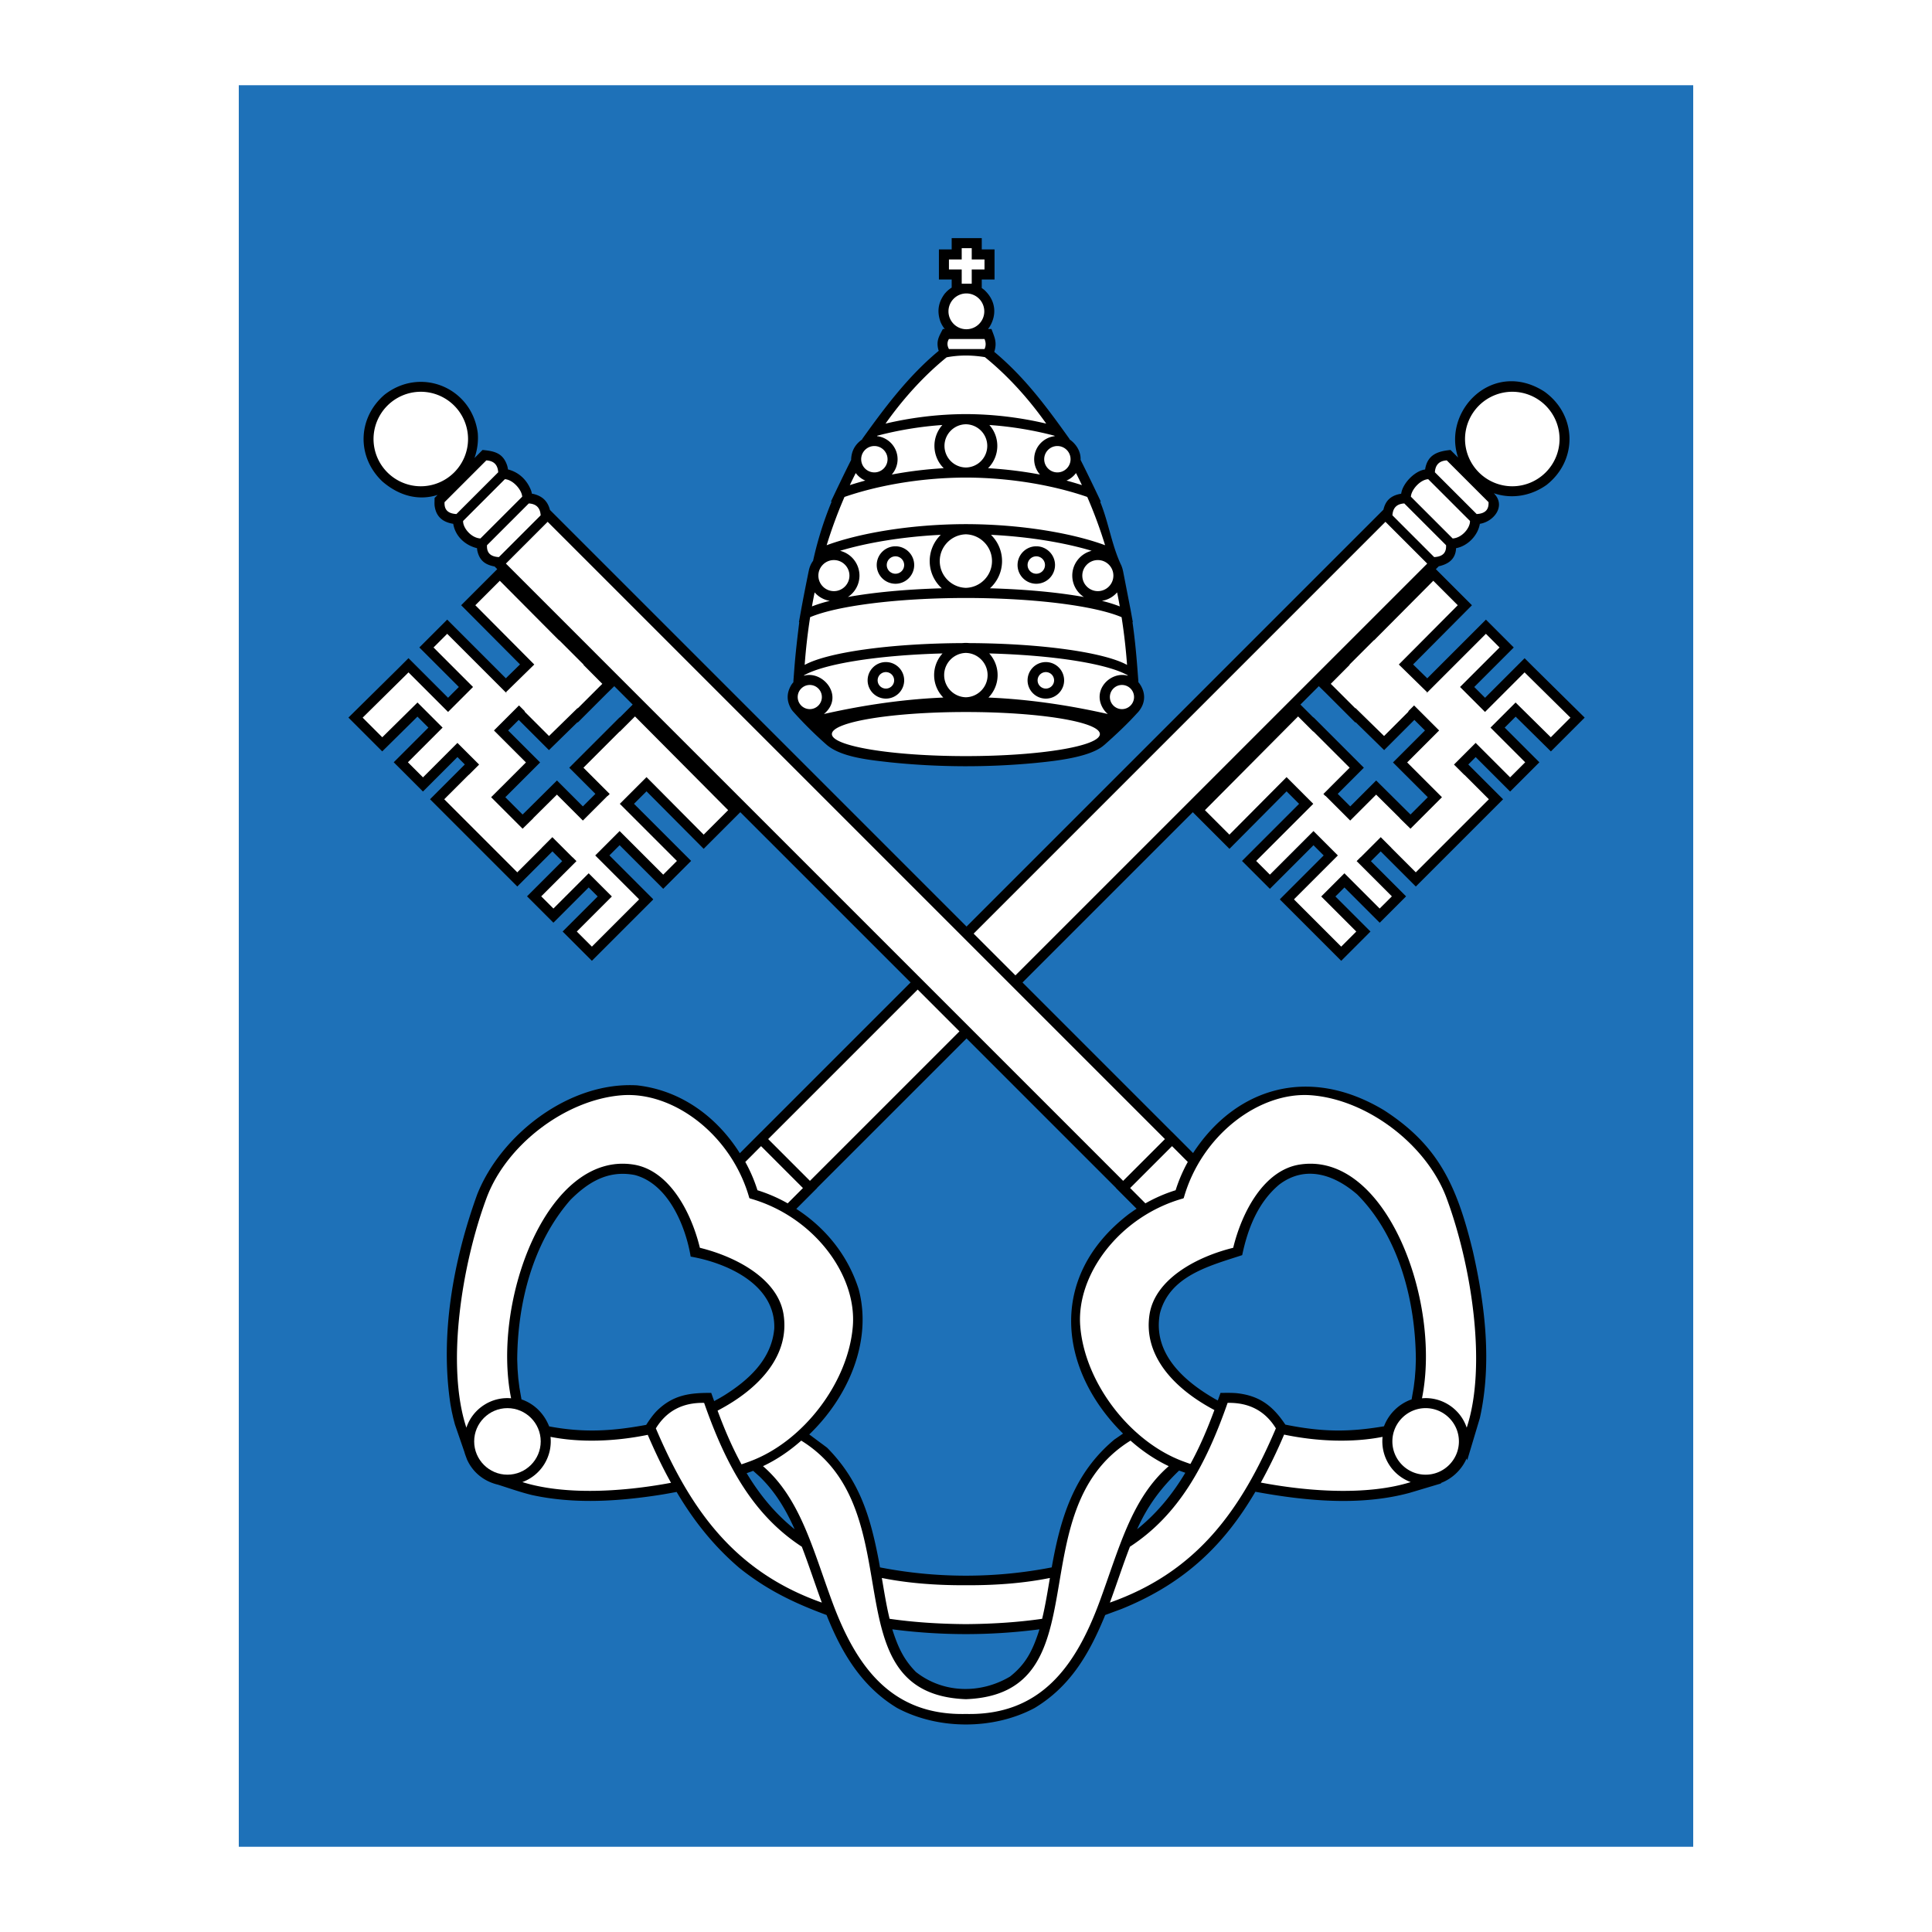
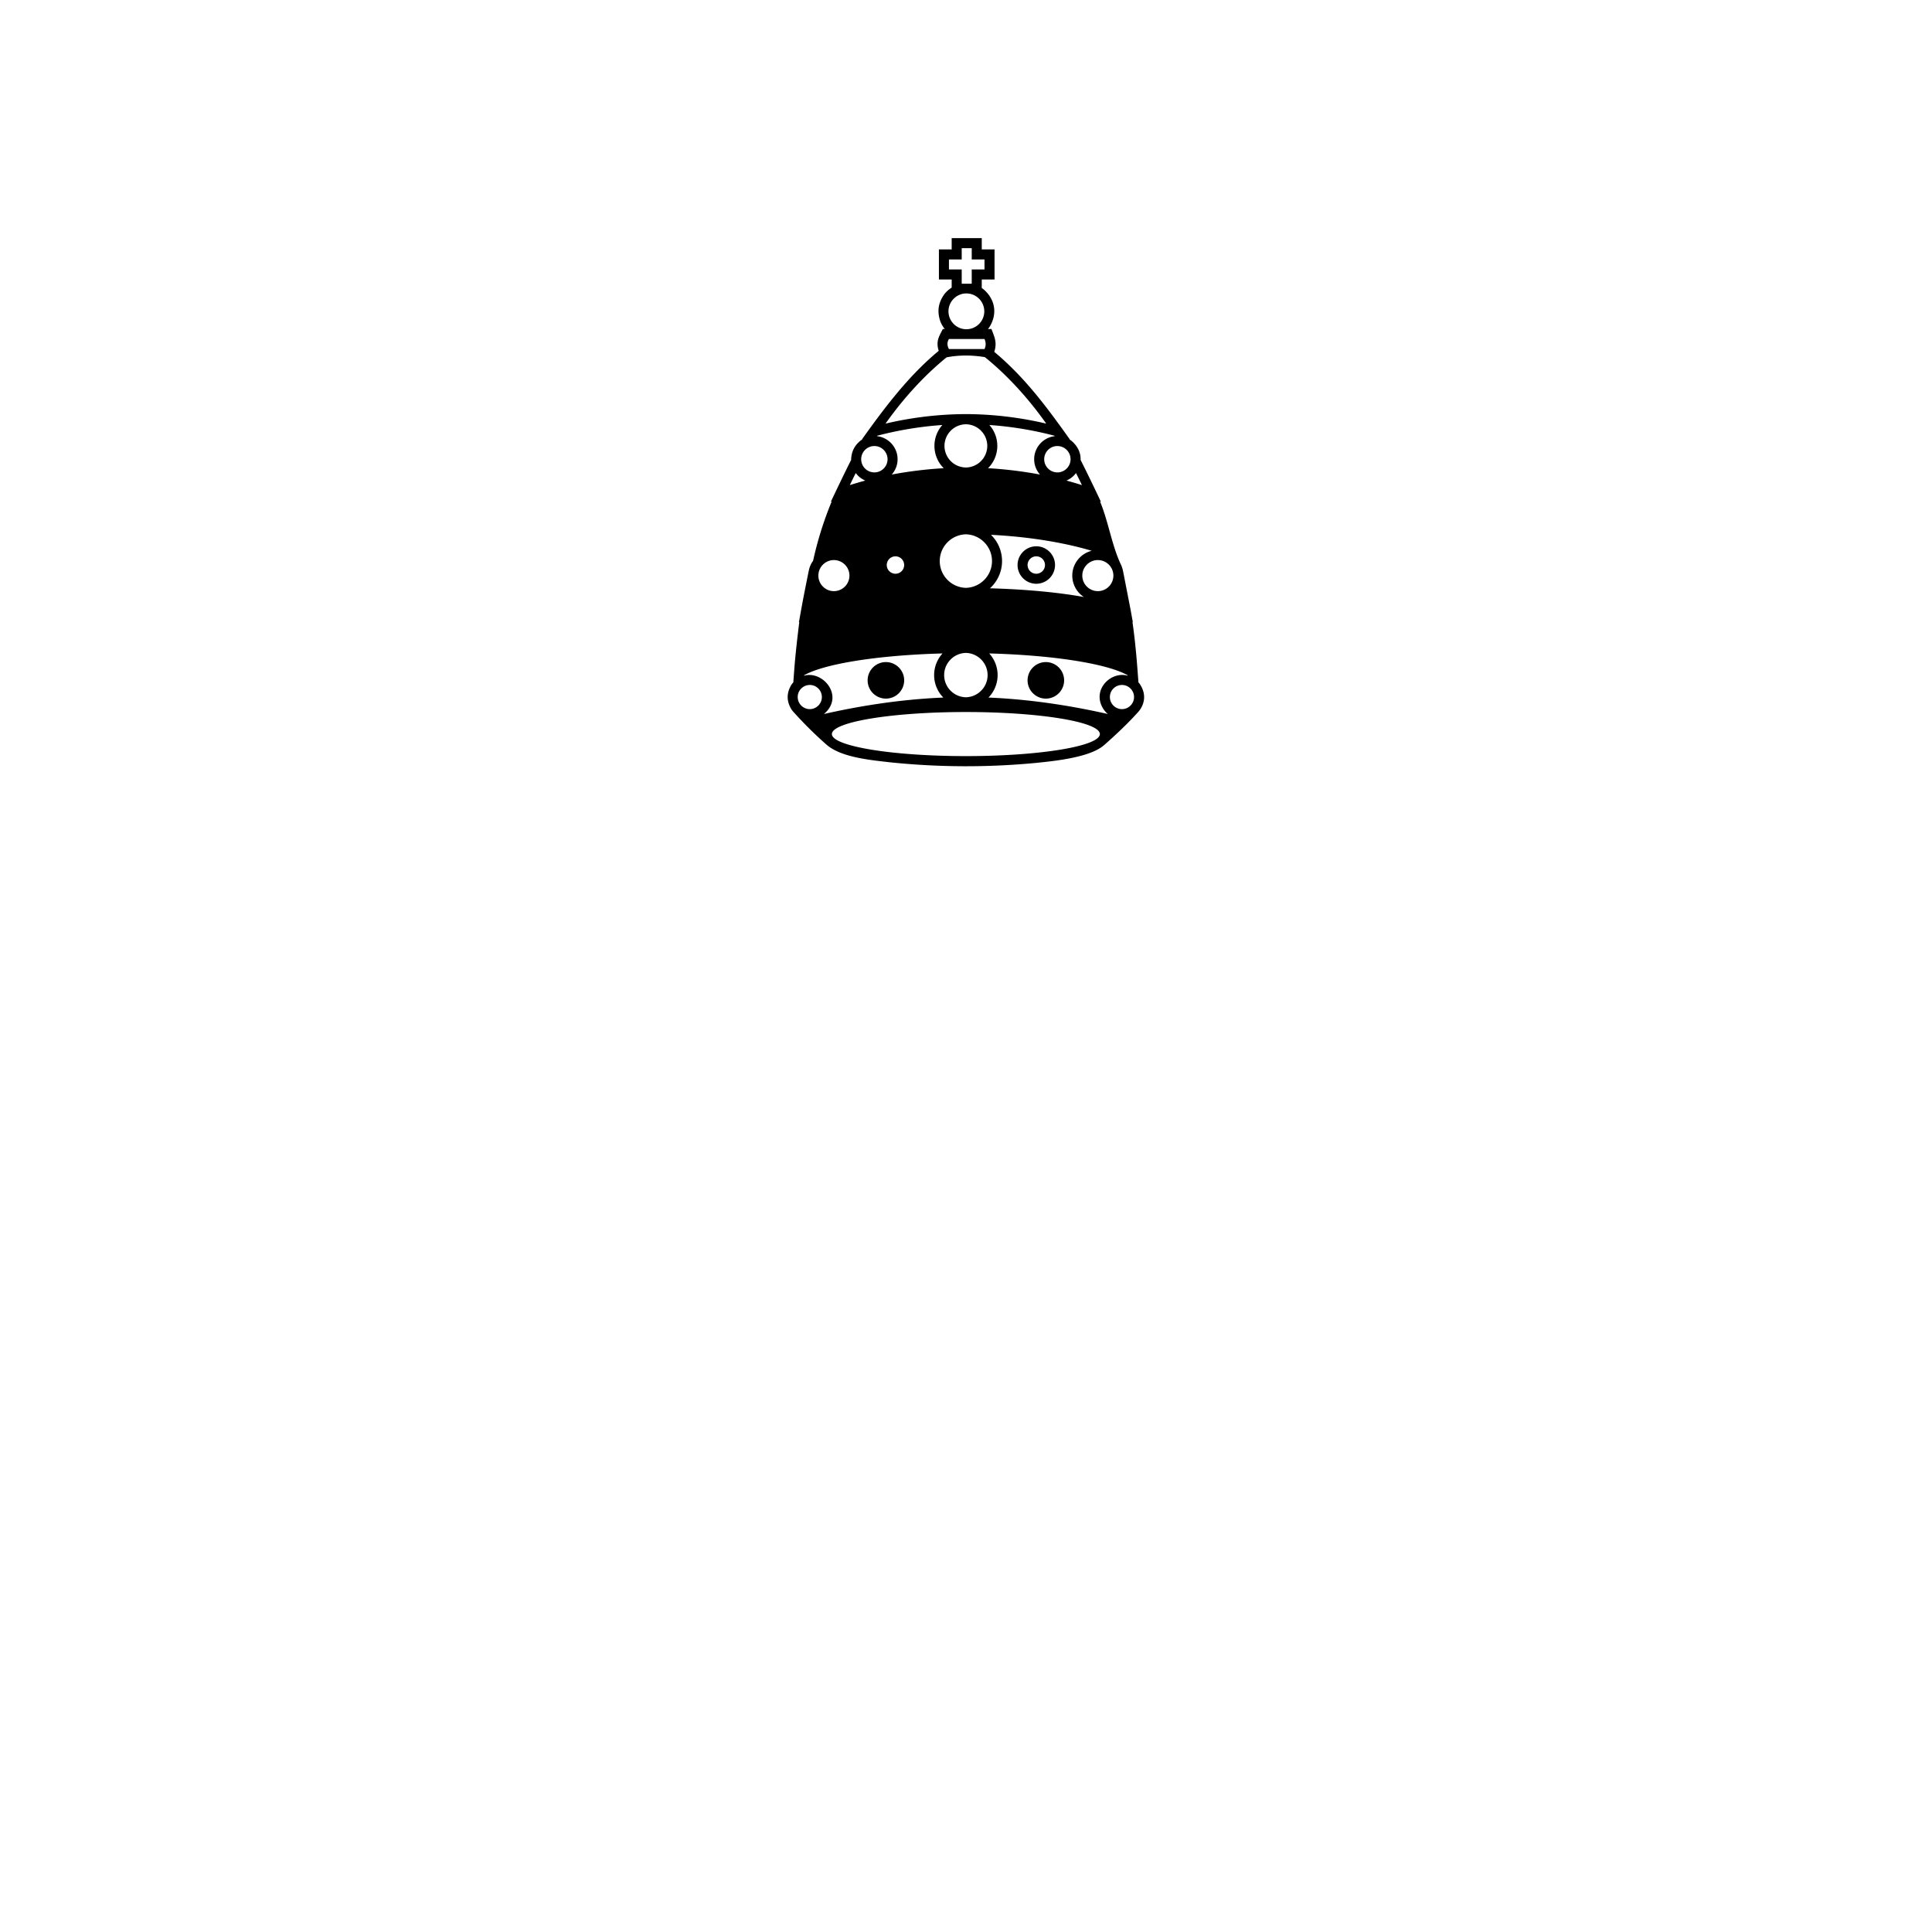
<svg xmlns="http://www.w3.org/2000/svg" width="2500" height="2500" viewBox="0 0 192.756 192.756">
  <path fill="#fff" d="M0 192.756h192.756V0H0v192.756z" />
-   <path fill="#1e71b8" d="M23.824 184.252h145.108V8.504H23.824v175.748z" />
-   <path d="M46.338 144.877l.009.037c.073.254.172.484.257.732l.002-.006c.595 1.307 1.736 2.176 3.088 2.49 1.116.355 2.231.75 3.364 1.027 4.123.904 8.42.652 12.563.023l.505-.08.505-.088.876-.16c1.654 2.795 3.633 5.34 6.264 7.586 2.733 2.186 5.427 3.484 8.696 4.693 1.476 3.715 3.477 7.129 7.043 9.277 4.101 2.191 9.608 2.193 13.711 0 3.556-2.143 5.416-5.369 6.935-9.006l.108-.271 1.637-.605c6.505-2.633 10.372-6.621 13.348-11.693 4.939.908 10.426 1.455 15.391.109l3.163-.945c-.023-.01-.046-.02-.07-.027l.024-.01a4.607 4.607 0 0 0 2.464-2.234l.089-.195.01-.027.064.188 1.262-4.213c1.213-5.463.534-11.199-.692-16.619-1.601-6.607-3.472-10.604-8.868-14.09-7.589-4.564-14.873-2.152-19.052 4.27l-2.098-2.104-.003.004-14.917-14.918 16.99-16.989 3.656 3.656 5.701-5.737 1.248 1.247-5.696 5.697 2.782 2.783 4.35-4.351 1.018 1.019-4.346 4.346.008.008-.036.036 6.122 6.123 2.92-2.921-3.498-3.498.9-.899 3.518 3.518 2.632-2.632-3.509-3.508.977-.977 3.504 3.504 8.705-8.705-3.471-3.47.737-.738 3.438 3.438 2.918-2.918-3.461-3.461 1.094-1.093 3.514 3.468 3.372-3.373-5.062-4.997-.931-.93-3.947 3.949-1.076-1.077 3.941-3.942-2.777-2.778-5.854 5.854-1.414-1.384 5.872-5.905-3.6-3.6.286-.288c.927-.207 1.684-.684 1.732-1.807 1.156-.212 2.182-1.268 2.372-2.429 1.394-.219 2.649-1.794 1.391-3.053 1.788.608 3.713.275 5.265-.829 3.146-2.477 3.023-7.002-.225-9.315-5.093-3.268-10.201 1.872-8.602 6.584l-.753-.755c-1.353.127-2.313.513-2.539 1.947-1.025.129-2.251 1.391-2.387 2.417-1.151.189-1.581.8-1.772 1.593l-41.59 41.59L54.87 50.878c-.228-.87-.739-1.369-1.632-1.594l-.167-.027-.005-.03-.066-.25c-.394-1.055-1.188-1.842-2.285-2.133l-.033-.004-.026-.163-.043-.19c-.408-1.275-1.252-1.48-2.47-1.594l-.804.807a6.038 6.038 0 0 0 .33-2.481c-.578-4.548-5.691-6.681-9.32-3.826-2.676 2.319-2.78 6.183-.207 8.636 1.854 1.606 3.84 1.893 5.519 1.347l-.301.301-.012.556.008.187c.131 1.104.788 1.672 1.863 1.841.203 1.232 1.173 2.136 2.359 2.427l.013.002.002.026.022.192c.224 1.082.869 1.45 1.729 1.61l.266.266-3.6 3.6 5.872 5.905-1.414 1.384-5.853-5.854-2.778 2.778 3.942 3.942-1.076 1.077-3.948-3.949-.931.93-5.062 4.997 3.372 3.373 3.514-3.468 1.094 1.093-3.461 3.461 2.918 2.918 3.438-3.438.737.738-3.47 3.47 8.705 8.705 3.504-3.504.976.977-3.508 3.508 2.632 2.632 3.518-3.518.899.899-3.498 3.498 2.92 2.921 6.122-6.123-.036-.036.007-.008-4.345-4.346 1.018-1.019 4.35 4.351 2.783-2.783-5.697-5.697 1.248-1.247 5.702 5.737 3.655-3.656 16.99 16.989-14.917 14.918-.003-.004-2.116 2.123c-2.26-3.58-5.821-6.271-10.251-6.771-6.769-.4-13.588 4.914-15.955 10.887-2.39 6.617-3.722 13.992-2.662 20.959l.126.682.148.664.17.646.949 2.752zm91.744-2.576c-3.403.572-6.033.605-9.844-.166-1.229-1.844-2.559-2.902-4.893-3.141-.526-.041-1.046-.027-1.575-.023l-.269.756-.247-.133c-3.071-1.756-6.291-4.541-5.527-8.566.972-3.762 5.019-4.756 8.207-5.803.551-2.629 1.562-5.256 3.701-7.043 2.595-1.965 5.47-1.01 7.777.992 4.193 4.209 5.811 10.68 5.849 16.471l-.033.953-.072.93-.113.906-.207 1.186-.119.039a4.58 4.58 0 0 0-2.632 2.633l-.003.009zm-73.612-.141c-3.285.607-6.166.816-9.684.15l-.006-.02c-.501-1.26-1.477-2.238-2.751-2.672l-.207-1.186-.113-.906-.072-.93-.034-.953c.037-5.625 1.533-11.6 5.298-15.918 1.797-1.805 3.774-2.996 6.408-2.498 3.325.854 5.081 5.031 5.599 8.143 3.649.639 8.481 2.795 8.342 7.178-.261 3.057-2.55 5.141-5.009 6.678l-.361.215-.37.207-.257.139a97.947 97.947 0 0 1-.293-.816c-2.189-.02-3.854.217-5.465 1.828-.406.431-.711.877-1.025 1.361zm10.024 4.819l.368-.129c.094-.035.188-.07.282-.107l.641.576c1.57 1.521 2.611 3.273 3.496 5.256-1.991-1.604-3.496-3.46-4.787-5.596zm6.246-3.864c3.936-3.777 6.308-9.359 4.925-14.508-1.095-3.418-3.341-6.135-6.218-7.996l2.076-2.08-.009-.01 14.918-14.916 14.917 14.916-.009.01 2.058 2.062-.253.166-.508.357c-8.32 6.379-6.85 15.744-.592 21.912l-.866.596c-4.021 3.365-5.364 7.76-6.247 12.754a44.759 44.759 0 0 1-17.135 0l-.115-.65c-.849-4.43-1.911-7.998-5.161-11.291l-1.781-1.322zm36.901 3.602c-1.837 1.764-3.155 3.535-4.192 5.857 2.019-1.625 3.56-3.541 4.81-5.635-.207-.072-.414-.144-.618-.222zm-28.613 15.838l.041.148c.54 1.645 1.084 2.857 2.31 4.107 2.726 2.148 6.442 2.213 9.392.461 1.619-1.277 2.263-2.643 2.893-4.568l.041-.148-.028.004-.224.029-.225.029a56.559 56.559 0 0 1-13.723 0l-.224-.029-.224-.029-.029-.004zM61.286 68.459l1.837 1.837-1.285 1.285-.014-.015-5.029 5.029 2.608 2.609-1.25 1.249-2.585-2.585-3.065 3.041-.363.355-1.724-1.725 3.471-3.47-3.19-3.19 1.056-1.055 3.015 3.015 2.848-2.787.031.031 2.893-2.893.746-.731zm68.456 1.837l1.837-1.837.746.731 2.893 2.893.031-.031 2.848 2.787 3.015-3.015 1.057 1.055-3.19 3.19 3.471 3.47-1.724 1.725-.363-.355-3.064-3.041-2.585 2.585-1.25-1.249 2.607-2.609-5.027-5.029-.016.015-1.286-1.285z" fill-rule="evenodd" clip-rule="evenodd" />
  <path d="M50.628 140.49c-1.828 0-3.32 1.492-3.32 3.32s1.492 3.32 3.32 3.32c1.829 0 3.32-1.492 3.32-3.32s-1.491-3.32-3.32-3.32z" fill-rule="evenodd" clip-rule="evenodd" fill="#fff" />
  <path d="M64.626 143.154c-3.31.676-6.744.787-9.701.201a4.327 4.327 0 0 1-2.808 4.512c4.005 1.26 9.585 1.053 14.832.072-.862-1.544-1.626-3.16-2.323-4.785z" fill-rule="evenodd" clip-rule="evenodd" fill="#fff" />
  <path d="M69.818 124.49c3.697.904 7.808 3.141 8.356 6.645.629 4.014-2.295 7.369-6.581 9.604.677 1.832 1.449 3.648 2.389 5.359.292-.1.576-.201.856-.305 5.288-1.965 9.794-7.844 10.248-13.467.419-5.17-3.946-10.98-10.248-12.752l-.002.002-.076-.051c-1.77-6.301-7.582-10.666-12.751-10.248-5.622.455-11.502 4.961-13.466 10.25-2.504 6.742-4.045 16.766-2.012 22.912.628-1.879 2.483-3.109 4.462-2.932-1.962-9.721 3.616-24.664 12.208-23.318 3.502.549 5.721 4.6 6.625 8.293-.002.004-.005.006-.008.008zM142.236 140.49c1.828 0 3.32 1.492 3.32 3.32s-1.492 3.32-3.32 3.32c-1.829 0-3.319-1.492-3.319-3.32s1.49-3.32 3.319-3.32zM88.386 66.055c1.005 0 1.824.819 1.824 1.823a1.827 1.827 0 0 1-1.824 1.823 1.826 1.826 0 0 1-1.823-1.823c0-1.004.819-1.823 1.823-1.823zM89.34 54.504c1.03 0 1.869.84 1.869 1.869 0 1.03-.839 1.869-1.869 1.869a1.872 1.872 0 0 1-1.869-1.869c0-1.029.84-1.869 1.869-1.869zM104.345 66.055a1.827 1.827 0 0 0-1.824 1.823c0 1.004.82 1.823 1.824 1.823s1.823-.818 1.823-1.823a1.827 1.827 0 0 0-1.823-1.823z" fill-rule="evenodd" clip-rule="evenodd" fill="#fff" />
  <path d="M110.161 74.333c-1.406 1.269-5.155 1.61-6.771 1.78a73.498 73.498 0 0 1-14.599-.058c-1.82-.213-4.778-.464-6.266-1.706l-.002.001a39.695 39.695 0 0 1-3.407-3.374l-.025-.028-.127-.169c-.483-.793-.523-1.61 0-2.469l.126-.169.089-.098.001-.009-.029.015.097-1.286c.12-1.58.302-3.113.495-4.696l-.035.013.219-1.219c.235-1.303.496-2.593.758-3.892l.004.004c.054-.35.221-.741.433-1.023a35.182 35.182 0 0 1 1.856-5.919l-.084.027c.669-1.409 1.327-2.79 2.028-4.178l-.004-.063c.043-.831.385-1.443 1.022-1.92l.118-.072-.064.015c2.222-3.111 4.512-6.166 7.437-8.65l.192-.16.037-.03-.045-.121c-.212-.873.044-1.269.454-2.055h.187l-.151-.202-.14-.23-.118-.244c-.385-1.049-.252-1.964.418-2.859l.18-.196.197-.18.214-.16.093-.057v-.81h-1.274v-3.002h1.274v-1.125h3.001v1.125h1.275v3.002H97.95v.853l.023.014.215.16c1.121 1.019 1.326 2.414.537 3.71l-.15.201h.342c.32.847.555 1.309.311 2.191l-.035.086.085.07.193.164.194.167c2.844 2.492 4.879 5.268 7.071 8.338l-.063-.015.118.072c.625.468 1.059 1.196 1.018 1.984a180.74 180.74 0 0 1 2.027 4.177l-.083-.027c.87 2.118 1.172 4.423 2.131 6.404.064.176.129.352.158.538l.004-.004.758 3.892.219 1.219-.035-.013c.225 1.564.377 3.122.495 4.696v.003l.098 1.283-.029-.015v.008l.09.099c.688.92.708 2.027-.143 2.963l-.041.038c-.987 1.093-2.111 2.148-3.294 3.193-.002 0-.002-.001-.003-.002z" fill-rule="evenodd" clip-rule="evenodd" />
  <path d="M96.367 71.038c7.363 0 13.368.988 13.368 2.199 0 1.212-6.005 2.2-13.368 2.2s-13.369-.988-13.369-2.2c0-1.211 6.006-2.199 13.369-2.199zM40.697 76.054l3.461-3.461-2.504-2.504-3.514 3.468-1.957-1.957 4.348-4.291.225-.226 3.948 3.948 2.491-2.491-3.942-3.942 1.363-1.363 5.939 5.939.008-.01-.092-.093 2.833-2.773-5.88-5.913 2.442-2.442 5.905 5.94.015-.014 2.442 2.442-.02.02 1.882 1.893-.002.003.002.003-.254.249-2.189 2.187-.022-.023-2.85 2.789-2.442-2.442.029-.028-.581-.581-2.499 2.498 3.19 3.19-2.442 2.442-.001-.001L49 79.538l3.141 3.142 1.073-1.051-.009-.008 2.36-2.341 2.589 2.588 2.461-2.462.013.013.202-.203-2.62-2.621 3.616-3.616.014.014 1.514-1.514 9.294 9.351-2.442 2.442-5.702-5.738-2.665 2.665 5.697 5.697-1.368 1.368-4.35-4.35-2.432 2.434 4.344 4.345-.006.008.036.036-4.707 4.708-1.505-1.506 3.498-3.498-2.315-2.314-3.517 3.517-1.217-1.216 3.515-3.515-.383-.384-.007.008-2.015-2.014-1.06 1.062.005.005-2.443 2.442-7.289-7.29 2.442-2.442.009.009 1.029-1.028-2.162-2.162-3.438 3.438-1.503-1.503zM152.168 76.054l-3.461-3.461 2.504-2.504 3.514 3.468 1.957-1.957-4.347-4.291-.227-.226-3.947 3.948-2.491-2.491 3.941-3.942-1.362-1.363-5.939 5.939-.009-.01.093-.093-2.833-2.773 5.879-5.913-2.441-2.442-5.906 5.94-.014-.014-2.442 2.442.02.02-1.883 1.893.002.003-.002.003.254.249 2.189 2.187.022-.023 2.851 2.789 2.441-2.442-.028-.028.581-.581 2.499 2.498-3.19 3.19 2.442 2.442.001-.001 1.028 1.028-3.14 3.142-1.074-1.051.01-.008-2.36-2.341-2.589 2.588-2.461-2.462-.014.013-.201-.203 2.62-2.621-3.616-3.616-.015.014-1.513-1.514-9.294 9.351 2.442 2.442 5.701-5.738 2.665 2.665-5.696 5.697 1.367 1.368 4.35-4.35 2.433 2.434-4.345 4.345.007.008-.037.036 4.708 4.708 1.505-1.506-3.498-3.498 2.315-2.314 3.517 3.517 1.217-1.216-3.515-3.515.382-.384.008.008 2.014-2.014 1.061 1.062-.006.005 2.443 2.442 7.29-7.29-2.442-2.442-.009.009-1.03-1.028 2.163-2.162 3.438 3.438 1.503-1.503zM81.994 159.891c-8.703-3.072-13.102-9.256-16.559-17.383 1.07-1.74 2.676-2.586 4.816-2.543 2.177 6.229 4.894 11.191 9.748 14.352.706 1.841 1.314 3.722 1.995 5.574zm30.739-5.575c4.852-3.16 7.569-8.123 9.746-14.352 2.141-.043 3.745.803 4.816 2.543-3.457 8.127-7.856 14.311-16.56 17.383.682-1.853 1.29-3.732 1.998-5.574zm-16.367 7.723c-2.787-.018-5.311-.199-7.61-.531-.325-1.34-.541-2.717-.775-4.074 2.438.492 5.209.74 8.385.725 3.175.016 5.947-.232 8.384-.725-.234 1.357-.451 2.734-.775 4.074-2.299.332-4.825.513-7.609.531zm-20.241-15.76c3.731 3.227 4.961 8.277 6.911 13.547 2.411 6.518 5.945 11.346 13.33 11.176 7.384.17 10.917-4.658 13.329-11.176 1.949-5.27 3.178-10.32 6.911-13.547-1.38-.65-2.674-1.535-3.812-2.549-11.356 7.029-2.655 25.275-16.427 25.799-13.773-.523-5.072-18.77-16.427-25.799-1.141 1.014-2.434 1.899-3.815 2.549zM80.11 118.531l-1.523 1.527a15.35 15.35 0 0 0-3.015-1.307 15.188 15.188 0 0 0-1.213-2.824l1.572-1.576 4.179 4.18zM91.558 98.73L76.64 113.646l4.168 4.168 14.917-14.916-4.167-4.168zM112.755 118.531l1.522 1.527c.941-.533 1.981-.99 3.016-1.307.301-.961.721-1.943 1.213-2.824l-1.572-1.576-4.179 4.18zM54.639 52.062l61.586 61.584-4.168 4.168-61.585-61.585 4.167-4.167zM138.226 52.062L97.14 93.148l4.168 4.166 41.085-41.085-4.167-4.167zM150.882 39.086a4.724 4.724 0 0 0-4.716 4.715 4.724 4.724 0 0 0 4.716 4.715 4.724 4.724 0 0 0 4.715-4.715 4.724 4.724 0 0 0-4.715-4.715zm-6.537 6.847c-.792.047-1.141.483-1.186 1.186l4.168 4.167c.946-.052 1.22-.524 1.185-1.185-1.389-1.389-2.779-2.778-4.167-4.168zm-1.852 1.875c-.793.046-1.685 1.044-1.729 1.747l4.168 4.167c.947-.052 1.763-1.085 1.728-1.747l-4.167-4.167zm-2.386 2.421c-.792.046-1.14.482-1.185 1.185l4.167 4.168c.948-.053 1.22-.524 1.186-1.186a8188.363 8188.363 0 0 0-4.168-4.167zM48.52 45.933c.792.047 1.142.483 1.186 1.186l-4.168 4.167c-.947-.052-1.22-.524-1.185-1.185l4.167-4.168zm1.852 1.875c.792.046 1.684 1.044 1.729 1.747l-4.168 4.167c-.947-.052-1.763-1.085-1.728-1.747l4.167-4.167zm2.385 2.421c.792.046 1.141.482 1.185 1.185l-4.167 4.168c-.948-.053-1.22-.524-1.186-1.186l4.168-4.167zM41.982 39.086a4.724 4.724 0 0 1 4.716 4.715 4.724 4.724 0 0 1-4.716 4.715 4.724 4.724 0 0 1-4.715-4.715 4.725 4.725 0 0 1 4.715-4.715zM96.366 69.566c1.197-.025 2.167-1.009 2.167-2.212s-.97-2.187-2.167-2.212c-1.198.025-2.167 1.009-2.167 2.212s.969 2.187 2.167 2.212zM111.938 68.339c-.664 0-1.205.542-1.205 1.205 0 .664.541 1.206 1.205 1.206s1.206-.542 1.206-1.206c0-.664-.542-1.205-1.206-1.205zm-23.552-2.284c1.005 0 1.824.819 1.824 1.823a1.827 1.827 0 0 1-1.824 1.823 1.826 1.826 0 0 1-1.823-1.823c0-1.004.819-1.823 1.823-1.823zm15.959 0a1.827 1.827 0 0 0-1.824 1.823c0 1.004.82 1.823 1.824 1.823s1.823-.818 1.823-1.823a1.827 1.827 0 0 0-1.823-1.823zm-23.552 2.284c.663 0 1.205.542 1.205 1.205 0 .664-.542 1.206-1.205 1.206a1.209 1.209 0 0 1-1.206-1.206c0-.664.542-1.205 1.206-1.205zm29.266 2.357l.011.017c.124.197.279.375.457.524-3.059-.692-7.233-1.446-11.908-1.642a3.206 3.206 0 0 0 .076-4.401c6.493.175 11.827 1.039 13.819 2.183l.002.039c-1.687-.482-3.609 1.404-2.457 3.28zm-27.855.541c3.059-.692 7.234-1.446 11.909-1.642a3.202 3.202 0 0 1-.077-4.401c-6.493.175-11.827 1.039-13.819 2.183l-.002.039c1.92-.549 4.066 2.083 1.989 3.821z" fill-rule="evenodd" clip-rule="evenodd" fill="#fff" />
-   <path d="M112.446 66.338a57.862 57.862 0 0 0-.545-4.762c-2.643-1.122-8.612-1.909-15.536-1.916-6.924.007-12.894.794-15.537 1.916a57.862 57.862 0 0 0-.545 4.762c2.251-1.24 8.447-2.142 15.756-2.176.221-.025.431-.025.65 0 7.311.034 13.507.936 15.757 2.176zM93.963 58.694c-3.612.101-6.862.414-9.372.87a2.552 2.552 0 0 0 1.159-2.136 2.558 2.558 0 0 0-1.936-2.476c2.577-.773 6.092-1.397 10.048-1.593a3.658 3.658 0 0 0 .101 5.335zm-4.623-4.19c1.03 0 1.869.84 1.869 1.869 0 1.03-.839 1.869-1.869 1.869a1.872 1.872 0 0 1-1.869-1.869c0-1.029.84-1.869 1.869-1.869zM88.386 67.055c.453 0 .823.37.823.823a.823.823 0 1 1-.823-.823zM104.345 67.055a.825.825 0 0 0-.823.823c0 .453.37.822.823.822a.824.824 0 0 0 .822-.822.825.825 0 0 0-.822-.823zM109.938 59.947a14.38 14.38 0 0 1 1.783.554 51.72 51.72 0 0 0-.267-1.398 2.55 2.55 0 0 1-1.516.844zM82.792 59.947a14.38 14.38 0 0 0-1.783.554c.084-.472.172-.938.267-1.398.383.44.916.747 1.516.844z" fill-rule="evenodd" clip-rule="evenodd" fill="#fff" />
  <path d="M83.199 55.877c.854 0 1.551.697 1.551 1.551s-.697 1.551-1.551 1.551-1.551-.697-1.551-1.551.697-1.551 1.551-1.551zM109.532 55.877c-.854 0-1.552.697-1.552 1.551s.697 1.551 1.552 1.551 1.551-.697 1.551-1.551-.696-1.551-1.551-1.551z" fill-rule="evenodd" clip-rule="evenodd" fill="#fff" />
  <path d="M98.768 58.694c3.612.101 6.862.414 9.372.87a2.552 2.552 0 0 1-1.159-2.136c0-1.193.826-2.199 1.936-2.476-2.577-.773-6.094-1.397-10.048-1.593a3.658 3.658 0 0 1-.101 5.335zm4.623-4.19c-1.03 0-1.869.84-1.869 1.869 0 1.03.839 1.869 1.869 1.869a1.872 1.872 0 0 0 1.869-1.869c0-1.029-.84-1.869-1.869-1.869z" fill-rule="evenodd" clip-rule="evenodd" fill="#fff" />
-   <path d="M96.366 52.293c5.732.011 10.81.963 13.889 2.104a46.076 46.076 0 0 0-1.779-4.817c-3.084-1.069-7.374-1.921-12.11-1.933-4.737.012-9.027.864-12.111 1.933a46.076 46.076 0 0 0-1.779 4.817c3.079-1.141 8.157-2.093 13.89-2.104z" fill-rule="evenodd" clip-rule="evenodd" fill="#fff" />
  <path d="M96.366 58.649c1.441-.034 2.606-1.221 2.606-2.67s-1.165-2.636-2.606-2.67c-1.442.034-2.607 1.221-2.607 2.67s1.165 2.636 2.607 2.67zm-7.026-3.144a.87.87 0 0 1 .869.868.87.87 0 0 1-.869.869.87.87 0 0 1-.868-.869.87.87 0 0 1 .868-.868zM103.391 55.505a.87.87 0 0 0-.869.868c0 .479.39.869.869.869a.87.87 0 0 0 .868-.869.87.87 0 0 0-.868-.868zM87.236 44.501c.724 0 1.315.591 1.315 1.316 0 .724-.591 1.315-1.315 1.315a1.318 1.318 0 0 1-1.316-1.315c0-.725.591-1.316 1.316-1.316zm6.918 2.212c-1.835.105-3.578.33-5.182.633.36-.409.58-.944.58-1.529 0-1.186-.9-2.169-2.052-2.301l.03-.046a35.313 35.313 0 0 1 6.489-1.068 3.143 3.143 0 0 0 .135 4.311zm4.423 0c1.835.105 3.578.33 5.182.633a2.308 2.308 0 0 1-.58-1.529c0-1.186.9-2.169 2.052-2.301l-.03-.046a35.313 35.313 0 0 0-6.489-1.068 3.143 3.143 0 0 1-.135 4.311zm6.918-2.212c-.725 0-1.315.591-1.315 1.316 0 .724.591 1.315 1.315 1.315s1.315-.591 1.315-1.315a1.317 1.317 0 0 0-1.315-1.316zm.908 3.446c.537.145 1.052.296 1.539.454-.192-.41-.39-.811-.59-1.204-.242.327-.57.587-.949.75zm-20.075 0c-.538.145-1.053.296-1.54.454.193-.41.39-.811.59-1.204.243.327.571.587.95.75zM96.366 41.315c2.896.008 5.626.383 8.016.949-2.013-2.847-4.152-5.041-6.118-6.632-1.272-.21-2.546-.224-3.82.018-1.959 1.59-4.09 3.778-6.095 6.614 2.39-.566 5.12-.941 8.017-.949zM94.676 33.824h3.549c.132.315.17.643 0 1.001h-3.549c-.17-.315-.218-.643 0-1.001zm1.739-4.548a1.79 1.79 0 0 1 1.788 1.787 1.79 1.79 0 0 1-1.788 1.786 1.79 1.79 0 0 1-1.786-1.786 1.79 1.79 0 0 1 1.786-1.787zm-1.739-3.392h1.274v-1.126h1v1.126h1.274v1H96.95v1.423h-1v-1.423h-1.274v-1zM96.366 46.642a2.16 2.16 0 0 0 2.134-2.156 2.16 2.16 0 0 0-2.134-2.156 2.161 2.161 0 0 0-2.135 2.156 2.16 2.16 0 0 0 2.135 2.156zM128.115 143.131c3.348.697 6.831.816 9.824.225a4.328 4.328 0 0 0 2.809 4.512c-4.036 1.27-9.671 1.049-14.954.049a51.336 51.336 0 0 0 2.321-4.786z" fill-rule="evenodd" clip-rule="evenodd" fill="#fff" />
  <path d="M123.046 124.49c-3.697.904-7.808 3.141-8.356 6.645-.624 3.977 2.245 7.309 6.47 9.545-.679 1.836-1.448 3.662-2.392 5.379a32.035 32.035 0 0 1-.742-.266c-5.288-1.965-9.794-7.844-10.248-13.467-.417-5.17 3.946-10.98 10.248-12.752l.002.002.076-.051c1.771-6.301 7.582-10.666 12.751-10.248 5.622.455 11.502 4.961 13.467 10.25 2.504 6.742 4.045 16.766 2.012 22.912-.627-1.879-2.485-3.109-4.462-2.932 1.962-9.721-3.616-24.664-12.208-23.318-3.502.549-5.722 4.6-6.625 8.293.002.004.005.006.007.008z" fill-rule="evenodd" clip-rule="evenodd" fill="#fff" />
</svg>